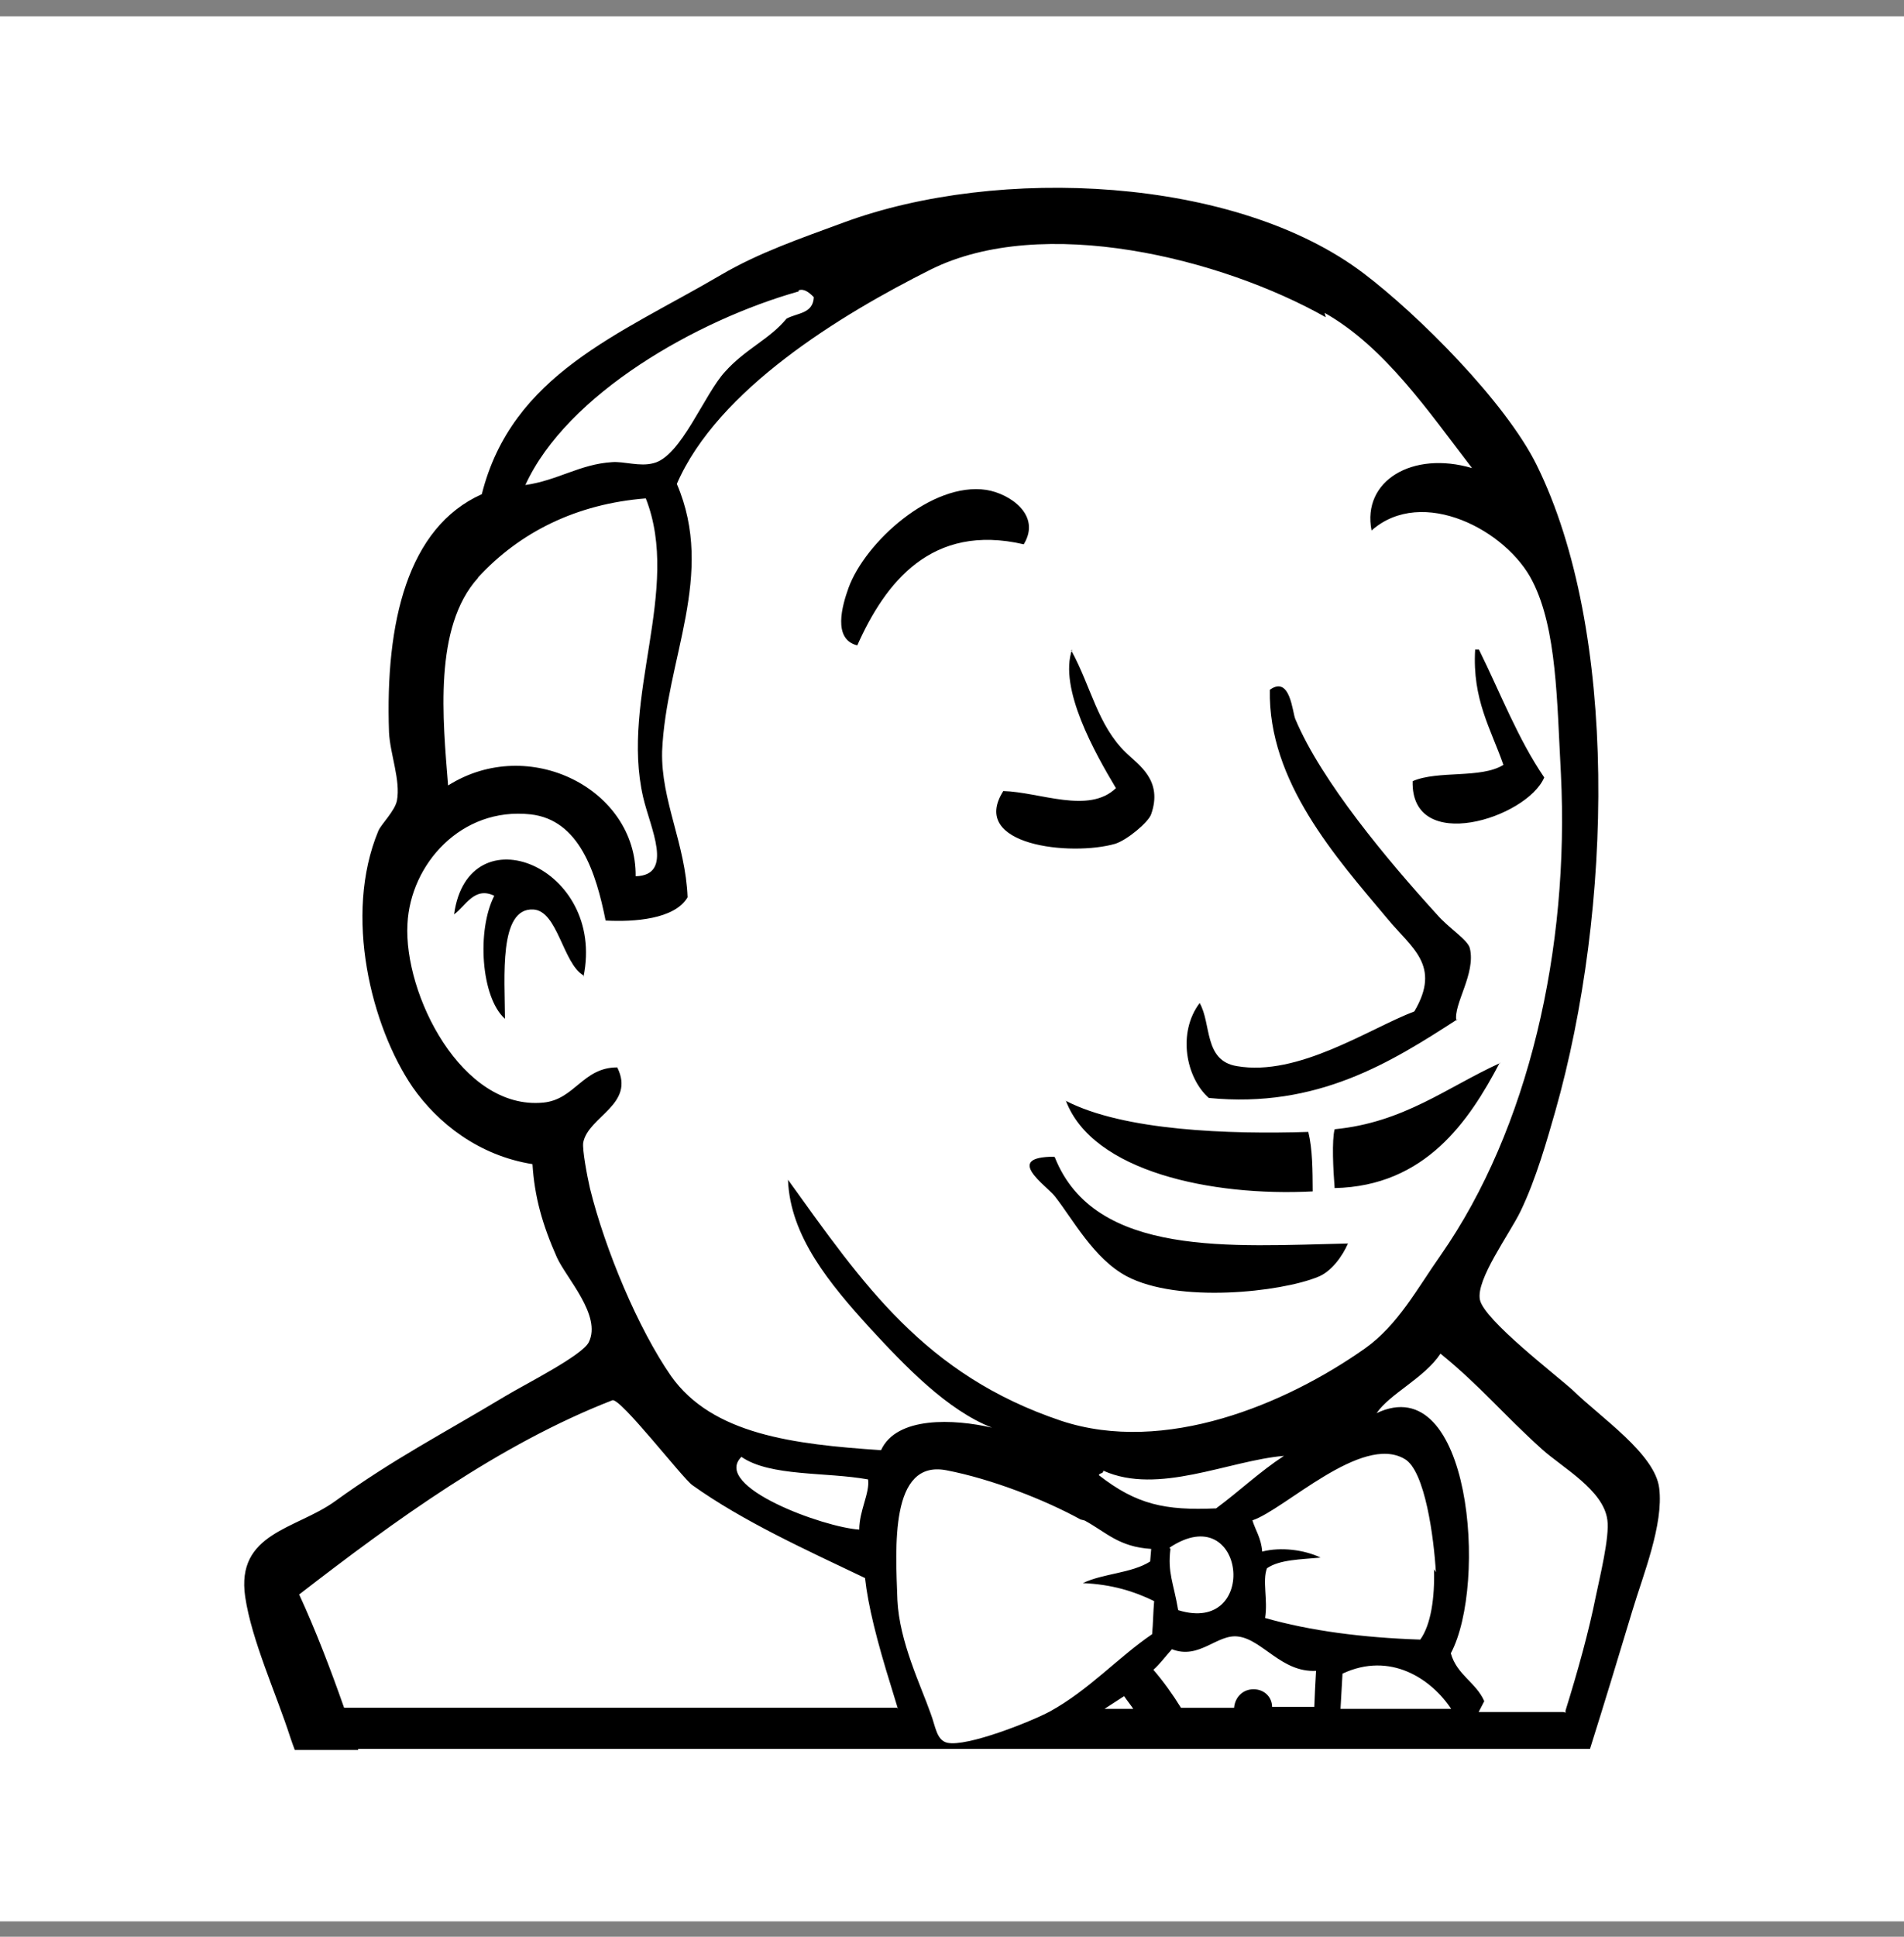
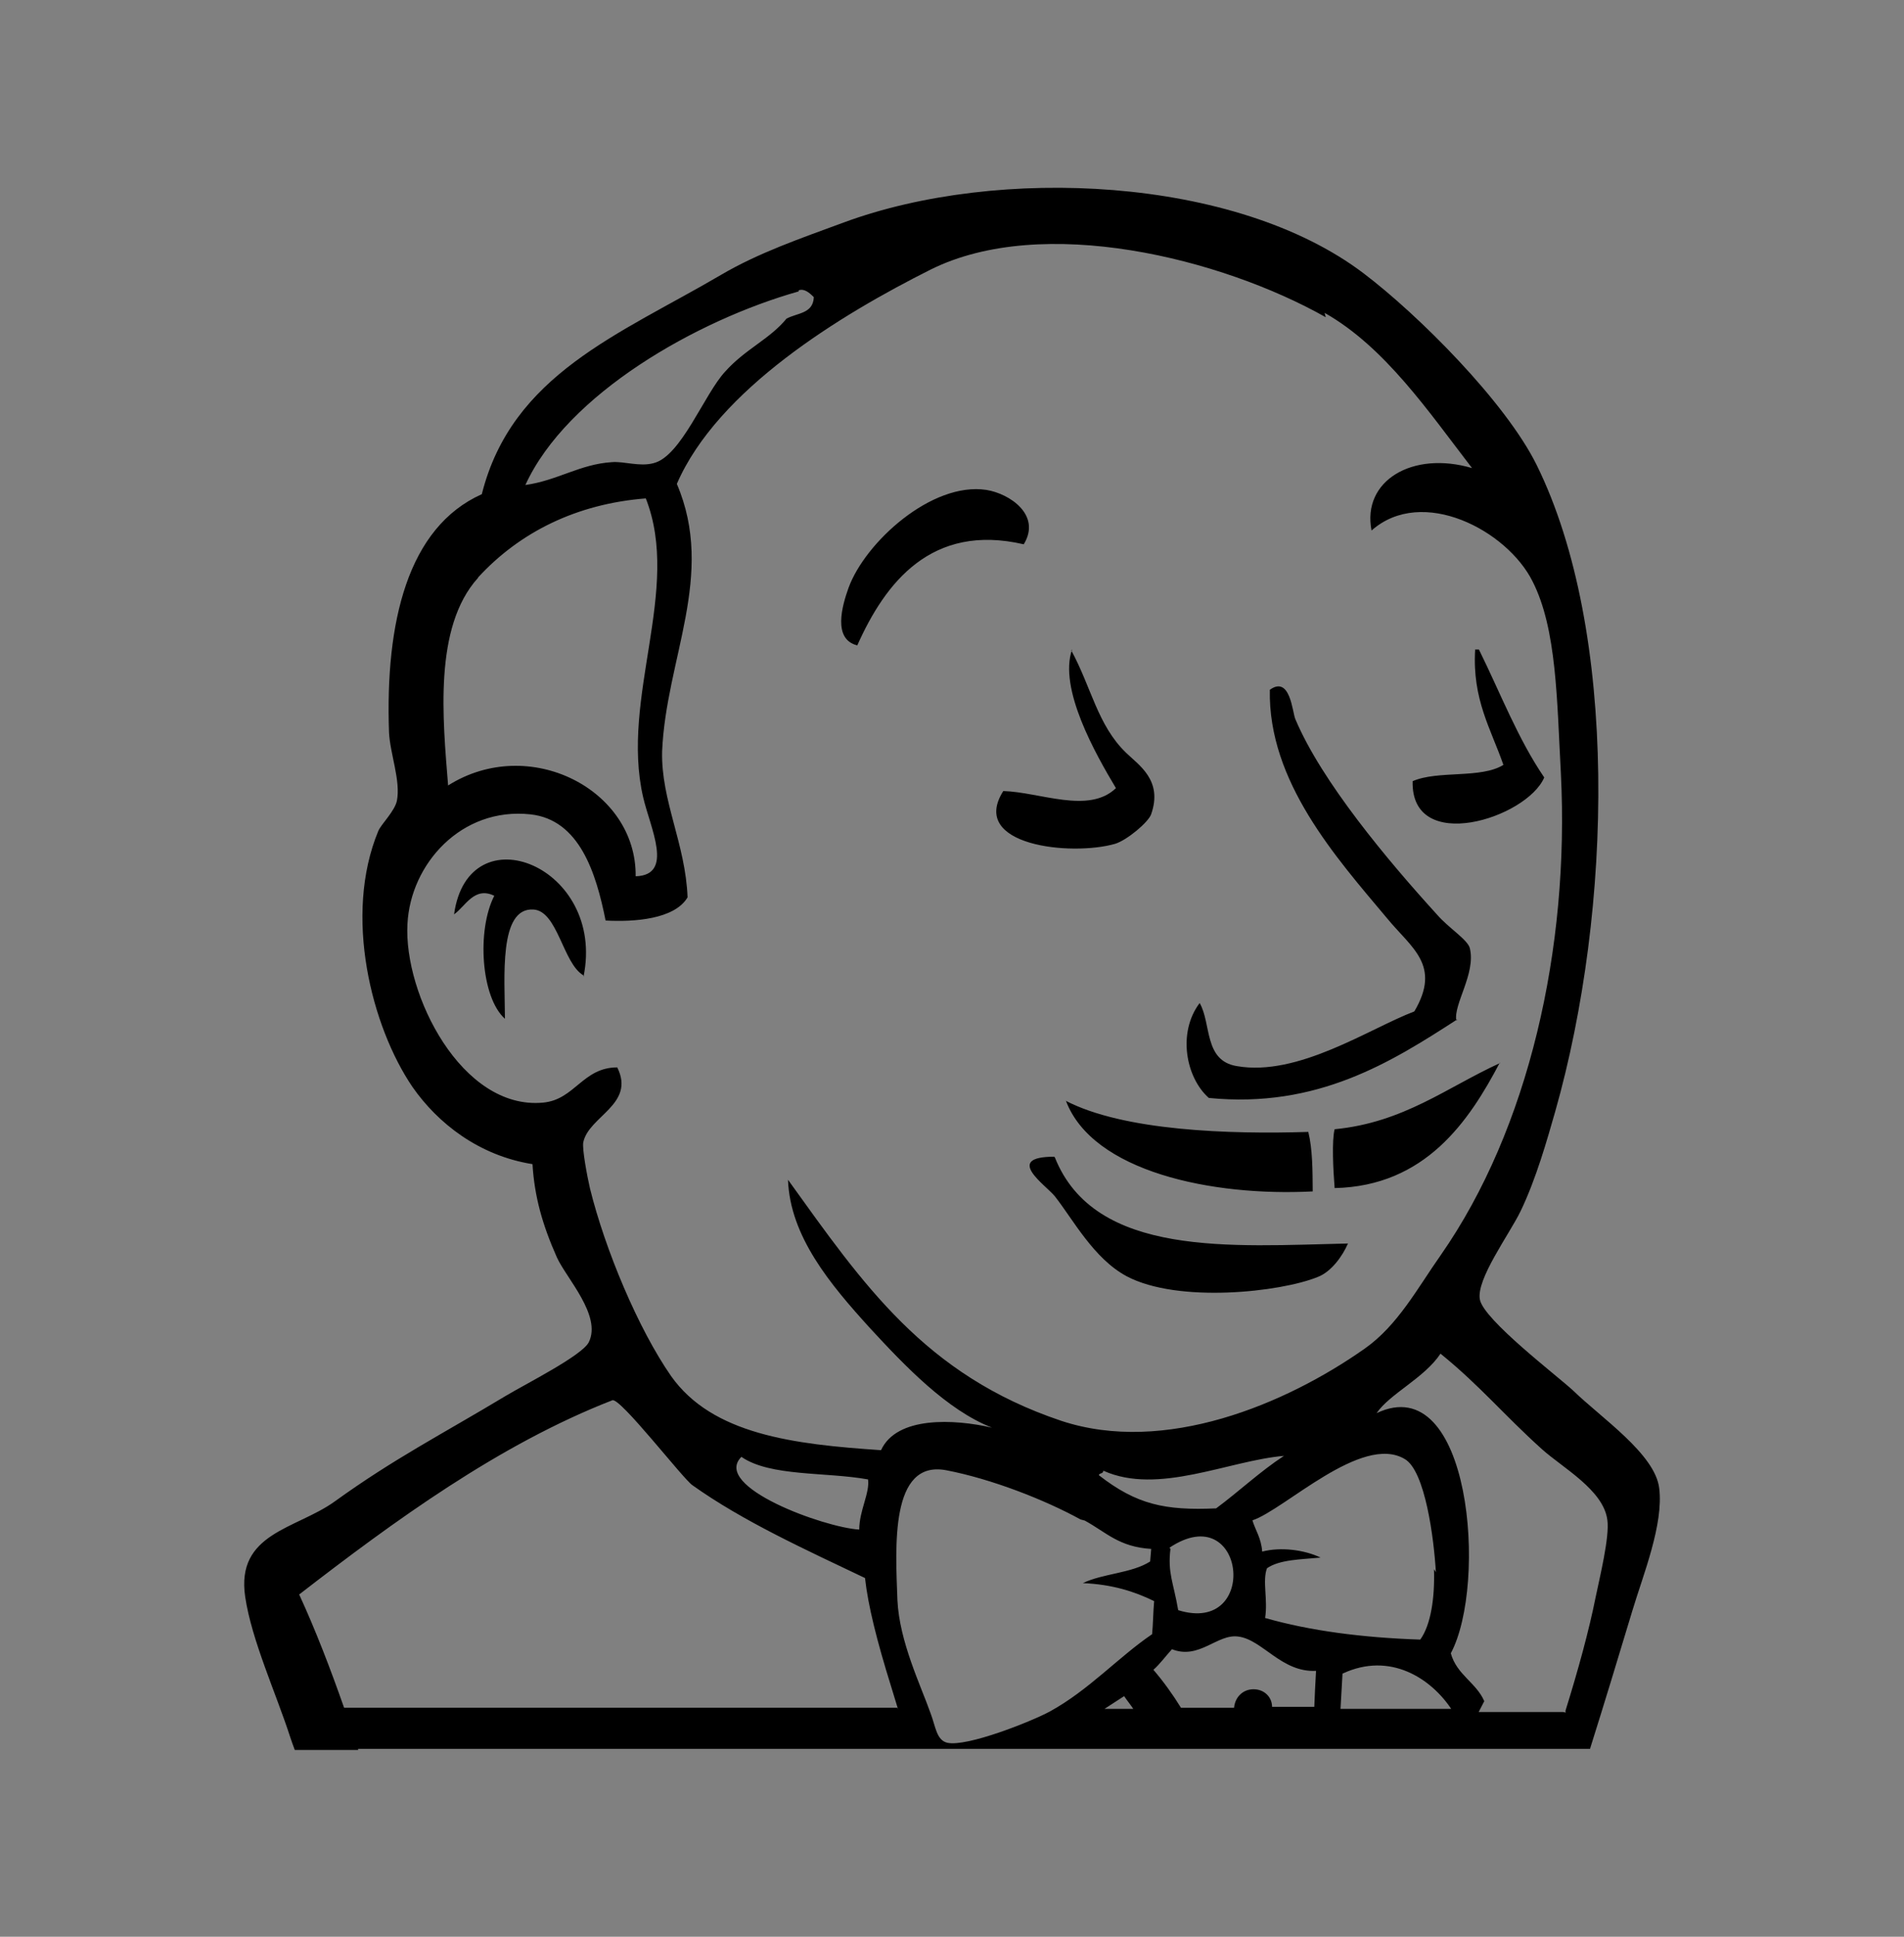
<svg xmlns="http://www.w3.org/2000/svg" width="60" height="61" viewBox="0 0 60 61" fill="none">
  <rect x="0" y="0" width="60" height="61" fill="#808080" stroke="none" />
-   <rect width="60" height="60" transform="translate(0 0.516)" fill="white" />
  <path d="M11.288 55.116H9.289C9.238 54.98 9.189 54.847 9.145 54.712C8.705 53.347 7.928 51.657 7.727 50.296C7.428 48.279 9.326 48.166 10.544 47.293C12.419 45.94 13.895 45.192 15.929 43.97C16.534 43.605 18.352 42.693 18.555 42.273C18.967 41.436 17.848 40.259 17.55 39.605C17.089 38.568 16.843 37.687 16.78 36.666C15.091 36.397 13.797 35.38 12.999 34.236C11.708 32.34 10.814 28.835 11.923 26.168C12.015 25.956 12.444 25.542 12.508 25.218C12.63 24.585 12.292 23.742 12.259 23.068C12.136 19.599 12.844 16.611 15.183 15.565C16.132 11.793 19.514 10.536 22.712 8.663C23.903 7.962 25.222 7.511 26.587 7.008C31.45 5.211 38.944 5.549 42.977 8.614C44.69 9.911 47.437 12.654 48.421 14.639C51.008 19.876 50.82 28.632 49.01 35.005C48.762 35.868 48.413 37.121 47.917 38.148C47.573 38.863 46.505 40.3 46.636 40.936C46.767 41.58 49.073 43.334 49.572 43.796C50.461 44.661 52.154 45.794 52.286 46.871C52.429 48.013 51.777 49.609 51.445 50.714C51 52.192 50.551 53.668 50.105 55.083H11.284L11.288 55.116ZM34.051 47.857C32.934 47.244 31.261 46.584 29.818 46.307C28.036 45.971 28.221 48.742 28.28 50.395C28.342 51.713 29.02 53.092 29.328 53.97C29.482 54.374 29.51 54.81 29.851 54.89C30.465 55.03 32.495 54.222 33.079 53.908C34.309 53.236 35.26 52.178 36.306 51.471C36.339 51.122 36.339 50.774 36.37 50.429C35.752 50.126 35.047 49.901 34.123 49.862C34.766 49.554 35.66 49.554 36.244 49.181L36.277 48.785C35.26 48.722 34.865 48.265 34.184 47.892L34.051 47.857ZM49.334 53.876C49.729 52.606 50.07 51.372 50.287 50.284C50.408 49.696 50.728 48.402 50.652 47.873C50.531 46.932 49.25 46.235 48.594 45.647C47.396 44.571 46.644 43.648 45.394 42.635C44.885 43.404 43.797 43.896 43.38 44.509C46.347 43.097 46.884 49.89 45.719 52.072C45.904 52.748 46.521 52.996 46.773 53.58L46.597 53.921H49.239C49.268 53.921 49.303 53.921 49.332 53.949L49.334 53.876ZM35.732 53.851C35.632 53.699 35.527 53.574 35.424 53.422L34.807 53.822H35.732V53.851ZM41.413 53.851C41.429 53.422 41.449 53.023 41.472 52.625C40.388 52.684 39.783 51.641 39.022 51.545C38.358 51.452 37.792 52.285 36.931 51.944C36.734 52.16 36.554 52.41 36.347 52.592C36.663 52.961 36.952 53.361 37.216 53.789H38.889C38.918 53.453 39.166 53.205 39.502 53.205C39.842 53.205 40.086 53.453 40.086 53.759H41.439L41.413 53.851ZM45.75 53.851C45.107 52.869 43.809 52.01 42.306 52.713L42.243 53.822H45.75V53.851ZM28.305 53.851L28.09 53.146C27.628 51.668 27.354 50.563 27.259 49.702C25.386 48.808 23.416 47.916 21.819 46.778C21.511 46.563 19.545 44.011 19.297 44.103C15.732 45.489 12.411 47.914 9.428 50.22C9.953 51.362 10.412 52.559 10.843 53.787H28.278L28.305 53.851ZM45.248 49.519C45.189 48.47 44.912 46.319 44.264 45.952C42.911 45.151 40.48 47.549 39.467 47.885C39.559 48.193 39.744 48.441 39.775 48.869C40.359 48.718 41.097 48.81 41.615 49.058C41.002 49.117 40.326 49.117 39.926 49.394C39.775 49.794 39.959 50.378 39.867 50.96C41.279 51.364 42.942 51.581 44.756 51.641C45.092 51.176 45.217 50.319 45.189 49.423L45.248 49.519ZM36.884 48.781C36.792 49.55 36.976 49.827 37.128 50.714C39.711 51.516 39.25 47.147 36.851 48.748L36.884 48.781ZM23.358 45.891C22.436 46.828 25.964 48.109 27.077 48.176C27.077 47.58 27.415 47.02 27.354 46.596C26.023 46.356 24.274 46.512 23.366 45.887L23.358 45.891ZM34.766 46.331C34.766 46.42 34.641 46.391 34.627 46.463C35.816 47.387 36.706 47.58 38.323 47.508C39.049 46.971 39.697 46.354 40.461 45.854C38.709 46.005 36.501 47.098 34.773 46.323L34.766 46.331ZM41.777 9.991C38.487 8.134 32.86 6.73 29.322 8.493C26.493 9.911 22.618 12.267 21.329 15.241C22.559 18.115 20.988 20.747 20.865 23.665C20.828 25.218 21.603 26.576 21.667 28.263C21.257 28.956 19.976 29.042 19.084 28.993C18.785 27.498 18.262 25.817 16.716 25.649C14.535 25.413 12.934 27.217 12.84 29.101C12.717 31.313 14.549 34.972 17.116 34.728C18.116 34.634 18.362 33.619 19.451 33.619C20.035 34.788 18.539 35.157 18.379 35.987C18.346 36.202 18.5 37.035 18.592 37.432C19.07 39.368 20.117 41.858 21.144 43.336C22.446 45.181 25.006 45.491 27.764 45.675C28.256 44.599 30.07 44.691 31.261 44.966C29.844 44.413 28.522 43.029 27.417 41.832C26.156 40.446 24.896 38.941 24.832 37.158C27.2 40.446 29.137 43.306 33.444 44.751C36.704 45.827 40.515 44.23 43.005 42.477C44.051 41.742 44.668 40.571 45.404 39.528C48.171 35.559 49.463 29.872 49.188 24.368C49.063 22.09 49.063 19.815 48.294 18.31C47.497 16.709 44.82 15.294 43.221 16.709C42.913 15.143 44.51 14.19 46.388 14.743C45.035 12.99 43.649 10.932 41.742 9.854L41.777 9.991ZM33.241 36.453C34.502 39.618 38.827 39.247 42.478 39.165C42.306 39.562 41.954 40.056 41.525 40.22C40.357 40.696 37.126 41.057 35.502 40.196C34.465 39.64 33.813 38.406 33.243 37.681C32.962 37.328 31.613 36.434 33.219 36.432L33.241 36.453ZM33.577 34.667C35.408 35.62 38.743 35.729 41.228 35.651C41.363 36.2 41.363 36.869 41.367 37.525C38.188 37.689 34.424 36.901 33.588 34.665L33.577 34.667ZM47.263 33.468C46.294 35.313 44.916 37.357 42.058 37.42C42.011 36.838 41.966 35.913 42.058 35.567C44.239 35.356 45.599 34.243 47.271 33.482L47.263 33.468ZM45.933 32.1C43.842 33.453 41.517 34.919 38.093 34.581C37.372 33.945 37.097 32.529 37.804 31.592C38.178 32.234 37.929 33.406 38.973 33.578C40.91 33.919 43.153 32.394 44.569 31.856C45.431 30.397 44.477 29.858 43.709 28.921C42.107 27.012 39.957 24.616 40.016 21.725C40.66 21.264 40.726 22.433 40.818 22.646C41.646 24.616 43.737 27.107 45.275 28.796C45.644 29.228 46.259 29.597 46.32 29.872C46.509 30.669 45.8 31.623 45.892 32.145L45.933 32.1ZM18.381 30.717C17.737 30.339 17.575 28.687 16.806 28.646C15.71 28.585 15.908 30.797 15.912 32.088C15.154 31.414 15.021 29.292 15.576 28.214C14.945 27.906 14.664 28.552 14.309 28.798C14.76 25.538 19.106 27.293 18.387 30.766L18.381 30.717ZM15.062 18.203C13.658 19.753 13.955 22.66 14.121 24.739C16.671 23.13 20.062 24.862 20.031 27.599C21.251 27.566 20.488 26.073 20.267 25.108C19.543 21.973 21.48 18.572 20.351 15.698C18.17 15.868 16.376 16.762 15.066 18.187L15.062 18.203ZM33.758 20.485C34.387 21.637 34.586 22.838 35.48 23.704C35.88 24.095 36.657 24.573 36.273 25.653C36.181 25.901 35.525 26.455 35.144 26.576C33.762 26.975 30.523 26.637 31.616 24.915C32.77 24.946 34.309 25.651 35.166 24.823C34.522 23.747 33.352 21.686 33.784 20.456L33.758 20.485ZM46.466 20.458H46.605C47.282 21.828 47.835 23.277 48.663 24.487C48.11 25.776 44.455 26.926 44.516 24.604C45.314 24.255 46.667 24.532 47.376 24.091C46.98 22.951 46.392 22.029 46.486 20.46L46.466 20.458ZM32.263 17.144C29.348 16.467 27.895 18.357 27.015 20.327C26.228 20.134 26.542 19.067 26.739 18.517C27.261 17.08 29.363 15.169 31.082 15.43C31.819 15.547 32.821 16.221 32.263 17.14V17.144ZM25.166 9.179C21.968 10.081 17.868 12.406 16.556 15.276C17.571 15.133 18.278 14.618 19.283 14.556C19.664 14.524 20.16 14.708 20.597 14.587C21.466 14.374 22.196 12.404 22.856 11.699C23.493 10.989 24.26 10.68 24.785 10.036C25.125 9.852 25.621 9.885 25.646 9.36C25.494 9.206 25.338 9.083 25.168 9.144V9.179H25.166Z" fill="black" />
</svg>